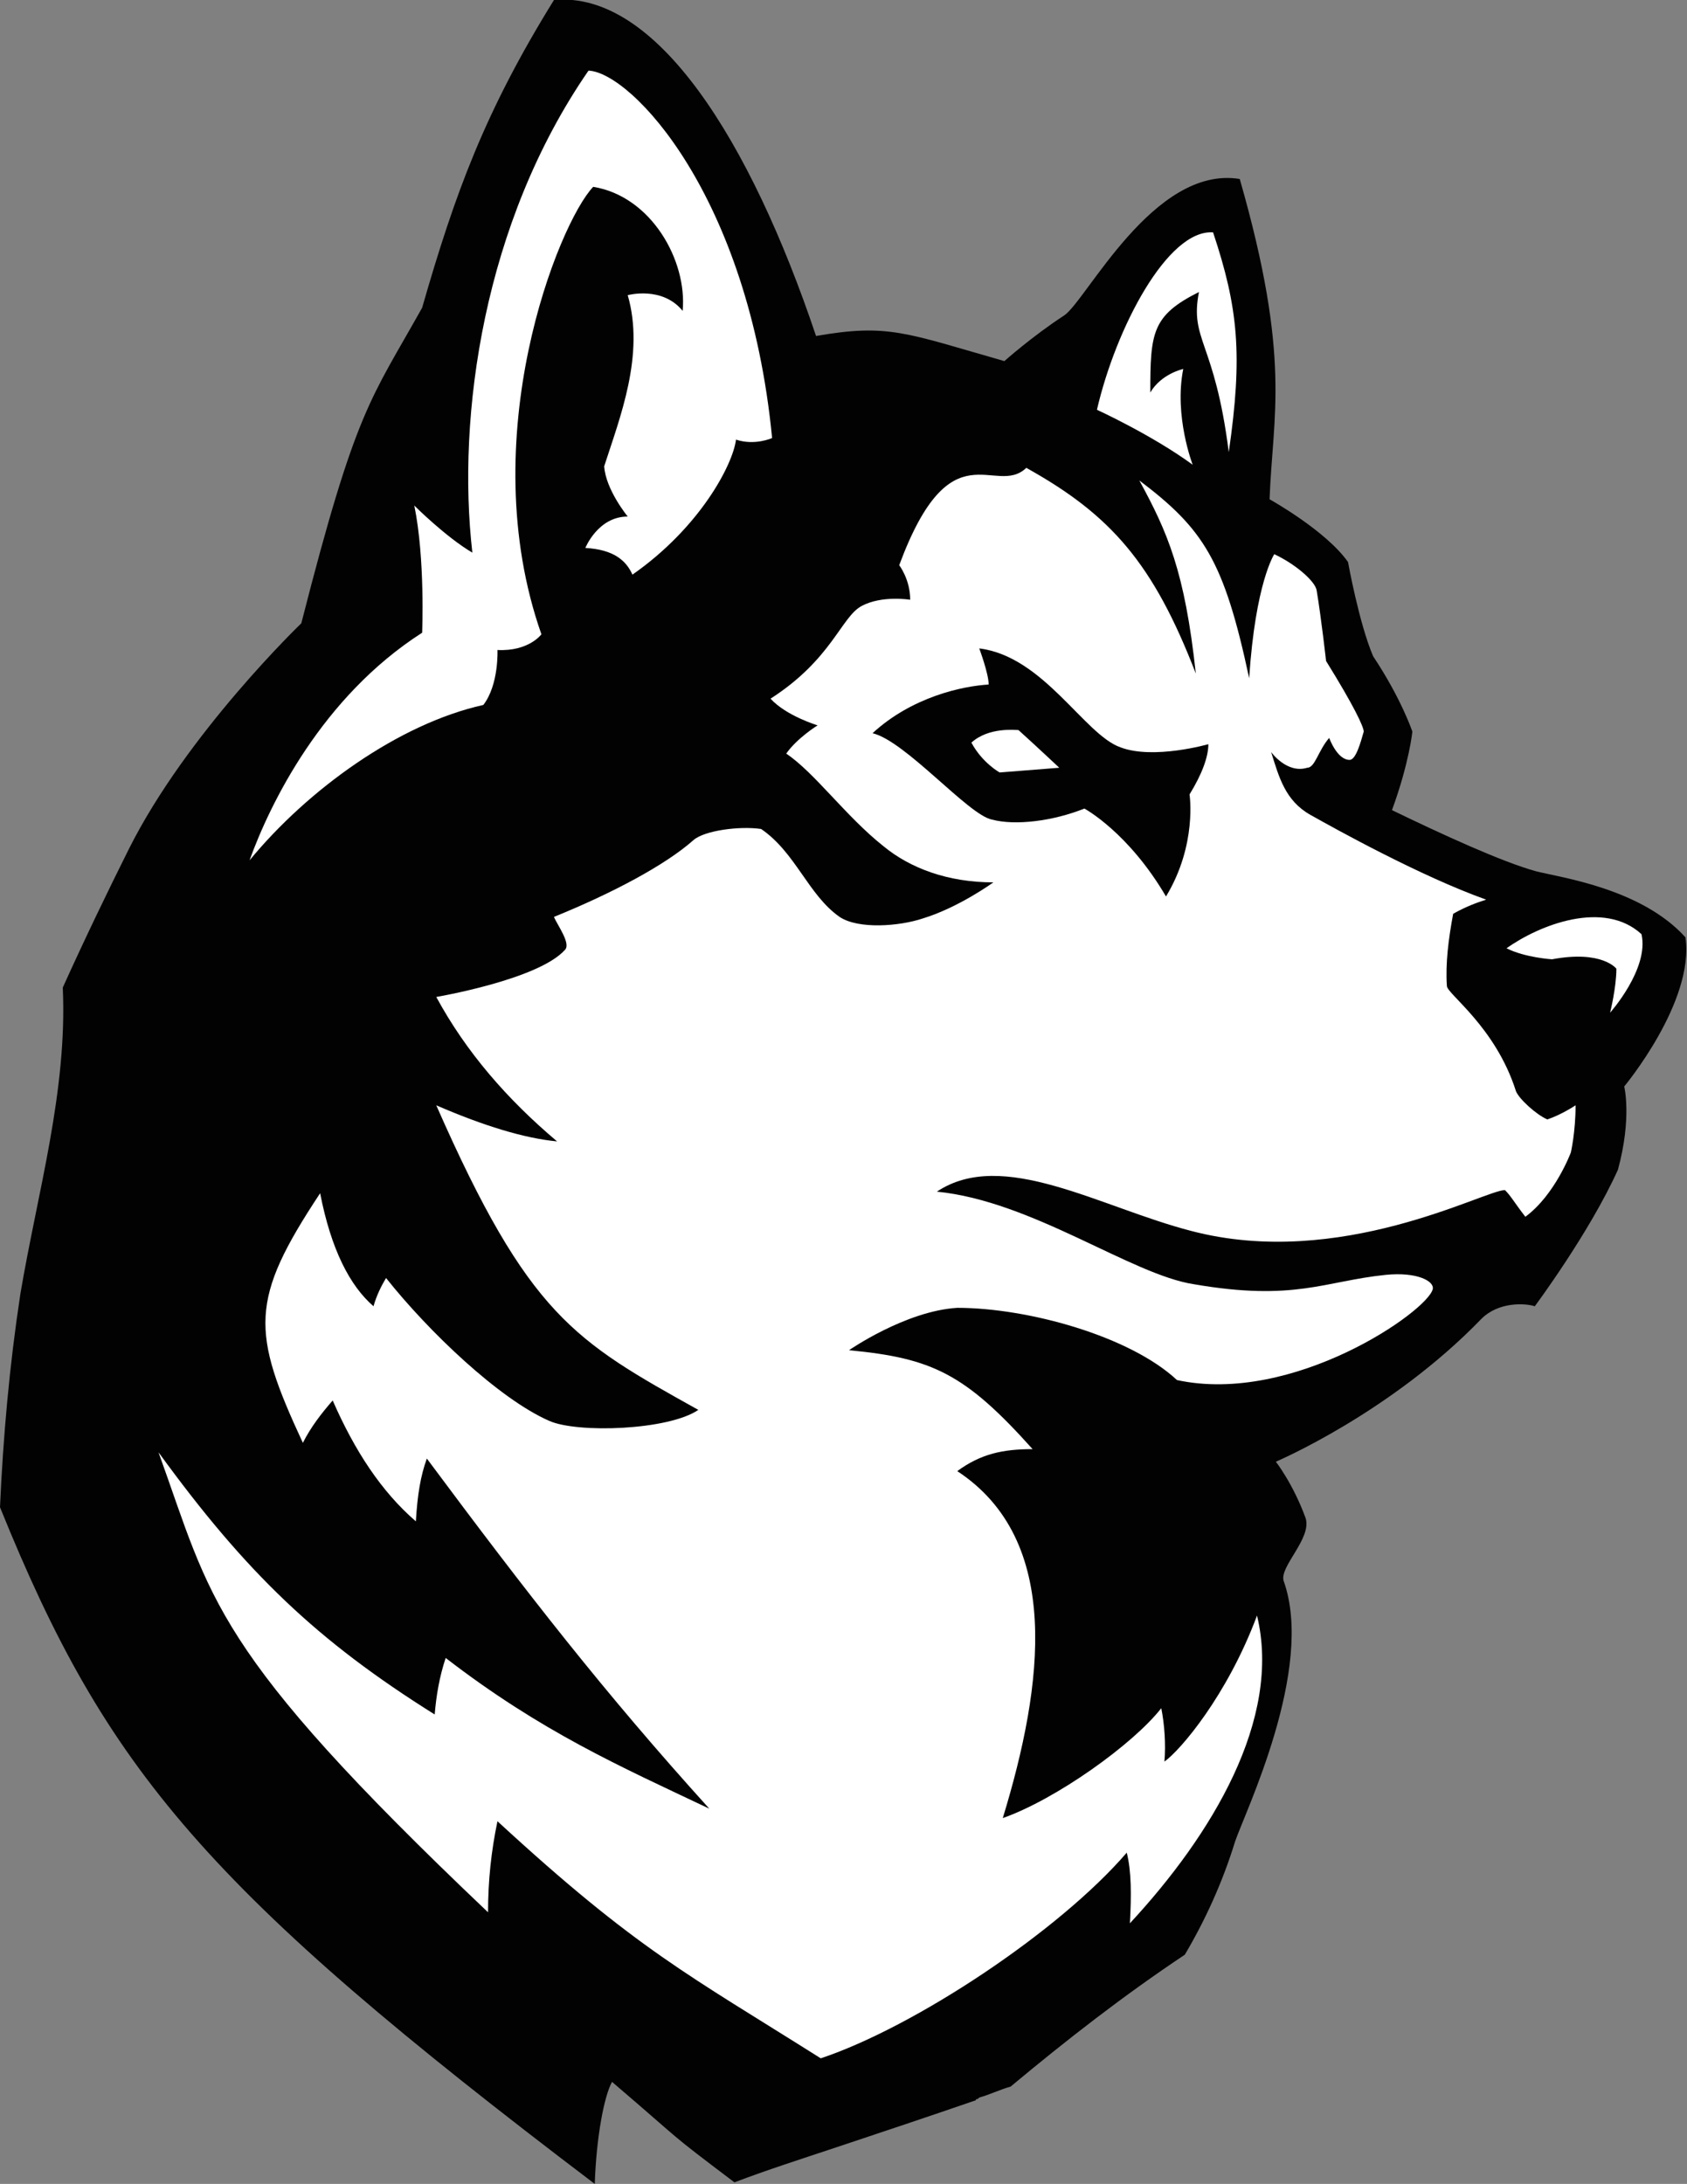
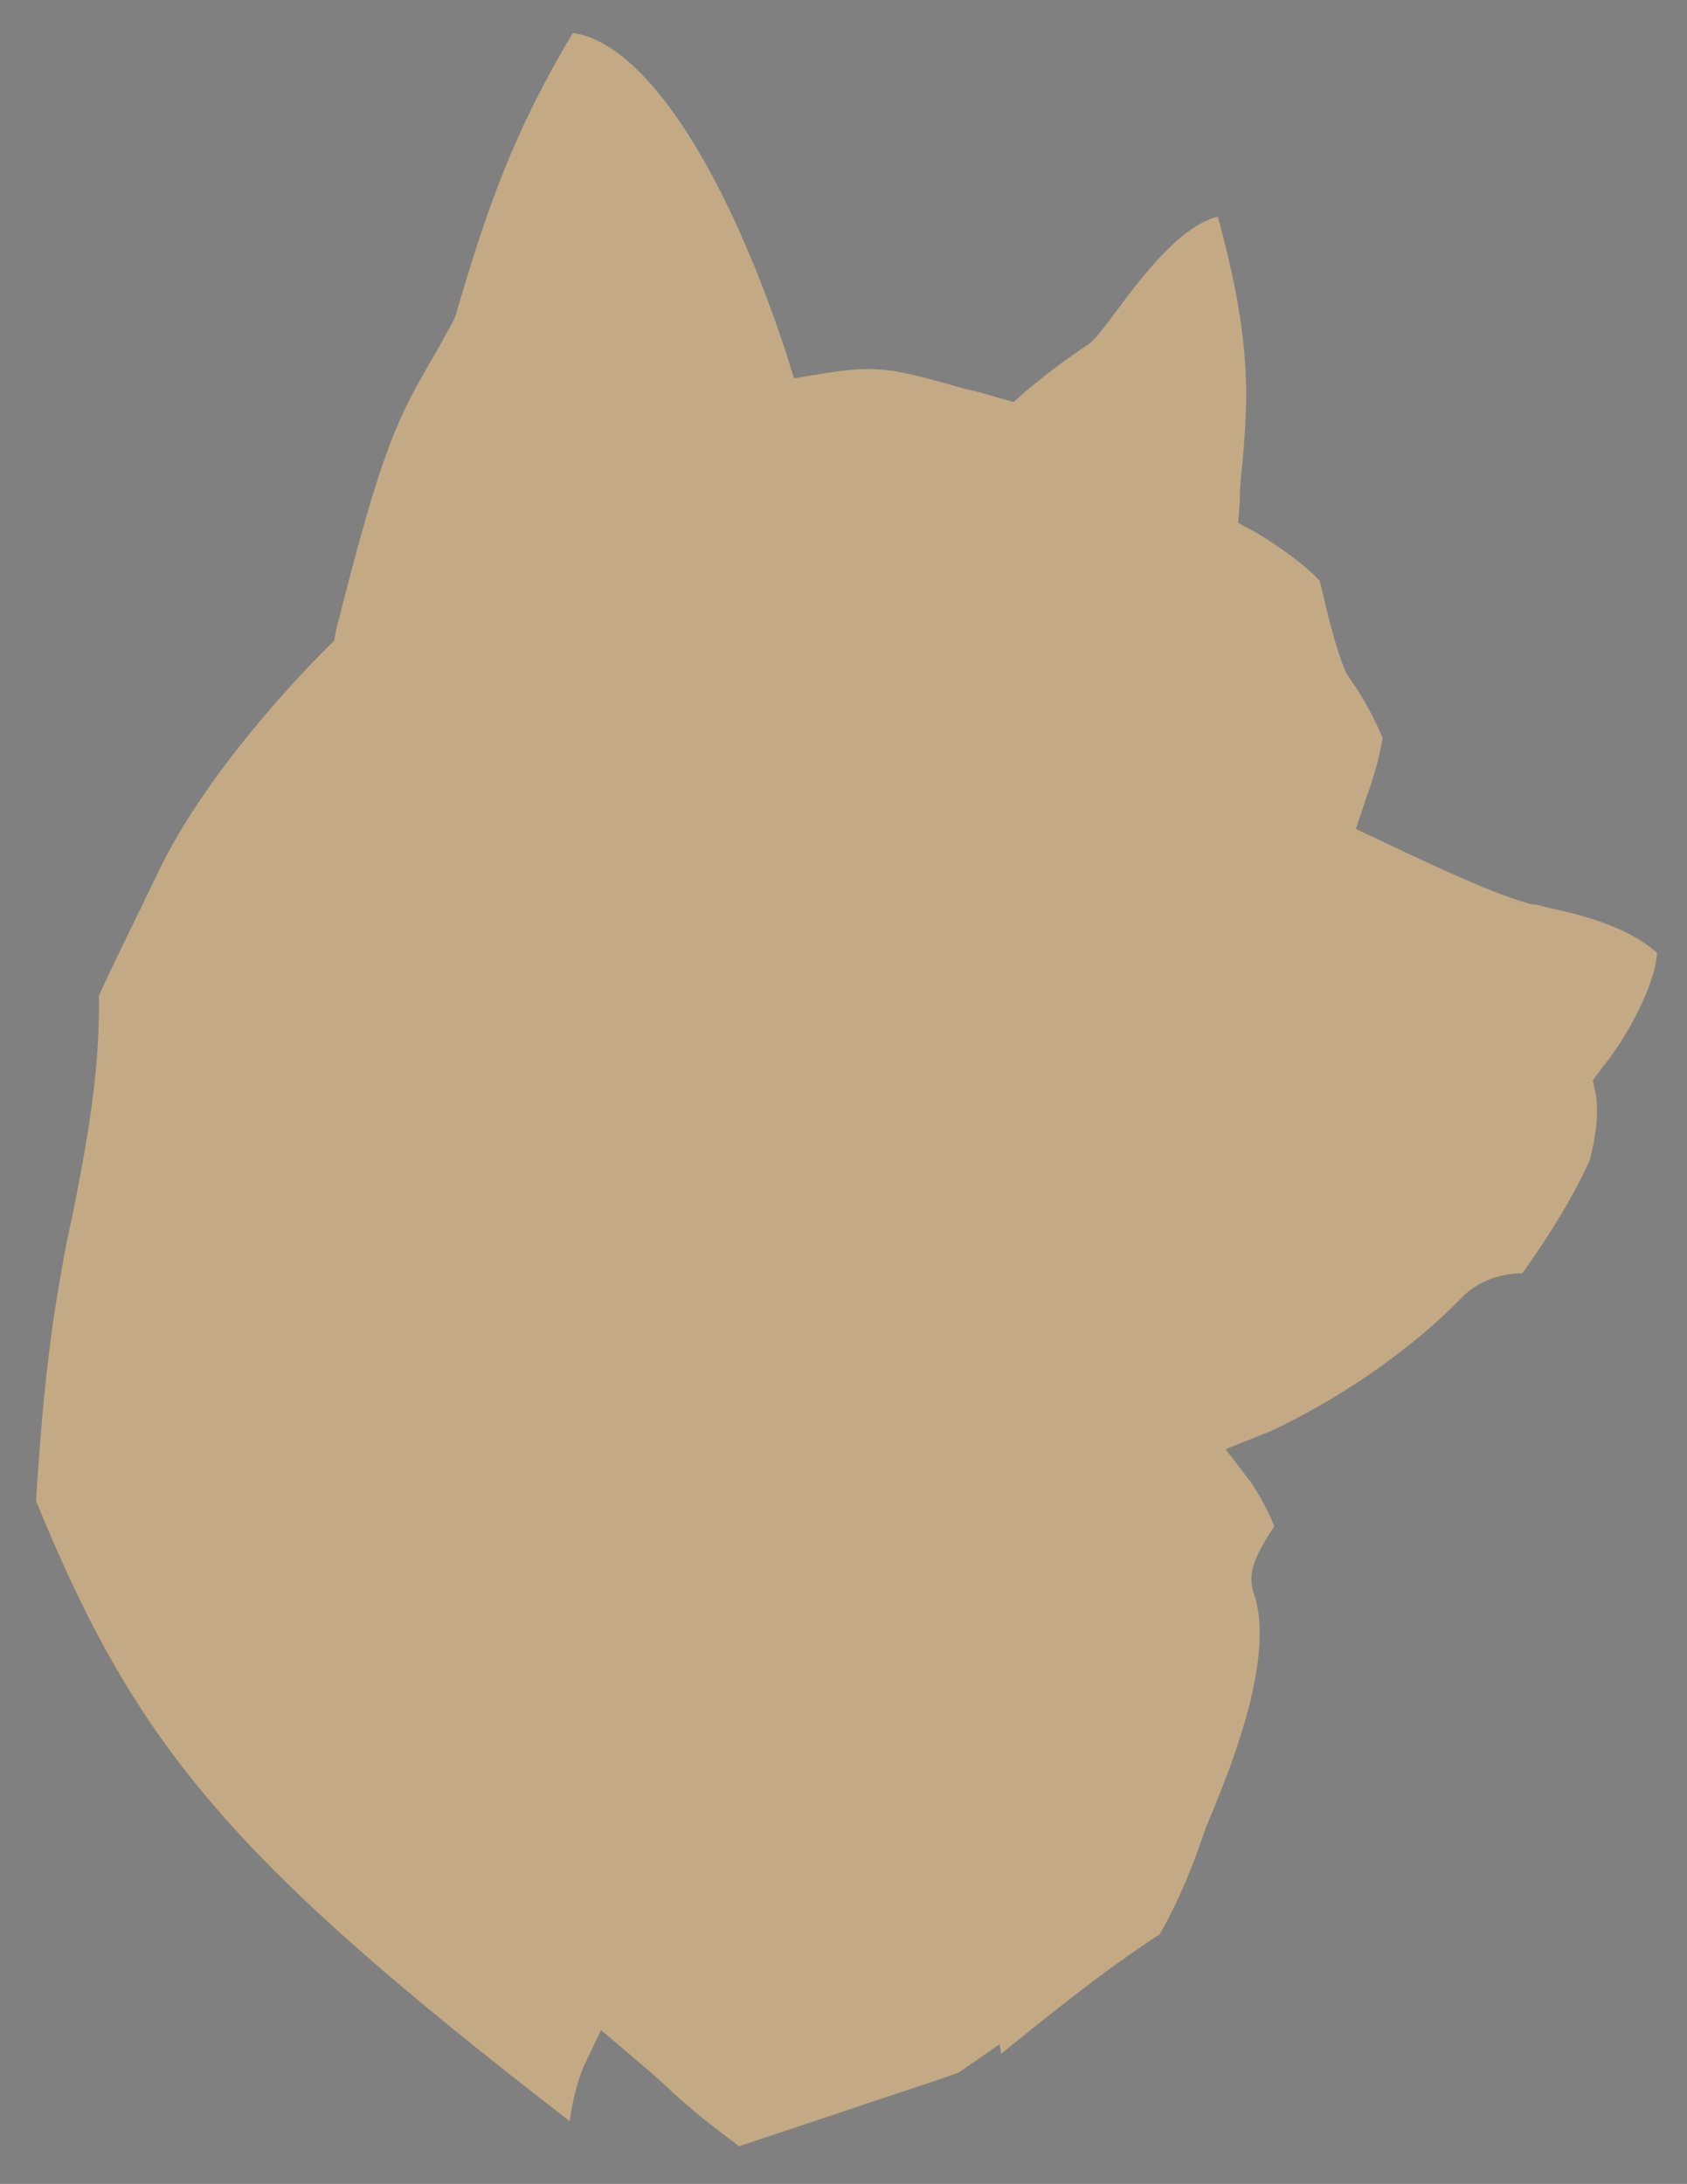
<svg xmlns="http://www.w3.org/2000/svg" version="1.1" id="Layer_1" x="0" y="0" style="enable-background:new 0 0 107.5 139.1" xml:space="preserve" viewBox="0 0 107.5 139.1">
  <rect x="0" y="0" width="107.5" height="139.1" fill="#808080" stroke="none" />
  <style>.st0{fill:#c4aa84}.black{fill:#020202}.white{fill:#fff}</style>
-   <path class="st0" d="M41.6 129.4c1.2 1.1 2.1 1.8 2.7 2.3 1.3 1.1 1.6 1.4 3.1 2.5 1.4-.5 2.9-1 4.4-1.5l2.1-.7 6.3-2.1 5.1-3.5v.3c2.1-1.7 4.5-3.5 7-5.2 1-1.9 1.8-3.7 2.4-5.6.1-.4.3-.9.6-1.6 2.4-6 3.3-10.2 2.5-12.3-.8-2.2.3-4.1.9-5.1-.4-.9-.8-1.4-.8-1.4l-3.2-4.2 4.9-2.1c.1 0 6.7-2.9 11.8-8.2 1.1-1.2 2.6-1.9 4.3-2.1 1.1-1.5 2.5-3.8 3.5-5.9.5-1.9.3-3 .3-3l-.4-1.9 1.2-1.6c1.1-1.4 2.4-3.5 2.8-5.1-1.6-1-3.9-1.5-5.2-1.8-.4-.1-.8-.2-1.1-.3-2.5-.6-6.2-2.4-9.9-4.2l-3.4-1.6 1.3-3.5c.5-1.3.7-2.4.9-3.1-.3-.7-.8-1.7-1.6-2.9l-.1-.1-.3-.5v-.1c-.7-1.7-1.3-4.1-1.7-5.7-.8-.7-2.2-1.7-3.2-2.3l-2.2-1.2.1-2.6c0-1 .1-2 .2-2.9.2-3.3.5-6.2-.9-12-1.2 1.1-2.5 2.8-3.3 3.9-1.1 1.4-1.8 2.4-2.8 3-1.7 1.1-3.2 2.4-3.3 2.5L65 27.7l-2.2-.6-1.9-.5c-2.9-.8-4.2-1.2-5.6-1.2-.7 0-1.5.1-2.7.3l-3.5.6-1.1-3.4C44.4 12.1 40.4 6.2 37.5 4.6c-3.1 5.3-4.6 9.6-6.5 16.2l-.1.5-.2.4c-.4.6-.7 1.2-1 1.8-2.4 4.1-3.3 5.7-6.2 17.3l-.5 1.1-.9.8c0 .1-6.8 6.7-10.1 13.3-1.1 2.2-2.3 4.8-3.7 7.8.1 4.9-.9 9.6-1.8 14.1-.3 1.7-.7 3.5-1 5.2-.6 3.5-1 7.4-1.3 12.1 6 14.6 11.7 21.5 30.7 36.3.1-.3.2-.6.4-.8l2.4-4.7 3.9 3.4z" />
  <path class="st0" d="m38.3 129.3 2 1.7c1.3 1.1 2.1 1.8 2.7 2.4 1.5 1.3 1.7 1.5 4.1 3.3l5.4-1.8 1.8-.6c2.3-.8 4.6-1.5 6.8-2.3l2.6-1.8.1.6c3-2.4 6.4-5.2 10.1-7.6 1.2-2.1 2.1-4.3 2.8-6.4.1-.3.3-.8.6-1.5 1.1-2.7 4-9.8 2.6-13.8-.5-1.4.3-2.6.8-3.5.1-.2.4-.6.5-.8-.7-1.7-1.5-2.8-1.5-2.8l-1.6-2.1 2.5-1c.1 0 7-3 12.5-8.6 1.1-1.2 2.7-1.6 3.9-1.6 1.1-1.5 3.1-4.5 4.3-7.2.7-2.6.4-4.1.4-4.1l-.2-1 .6-.8c1.4-1.7 3.3-5 3.5-7.3-2-1.8-5.2-2.5-7-2.9-.4-.1-.7-.2-1-.2-2.3-.6-5.9-2.3-9.5-4l-1.7-.8.6-1.8c.7-1.9 1-3.3 1.1-4-.3-.7-.9-2.1-2.1-3.8l-.2-.3c-.8-1.8-1.4-4.7-1.7-5.9-1-1.1-2.9-2.4-4.1-3.1l-1.1-.6.1-1.3c0-1 .1-1.9.2-2.8.3-3.8.6-7.4-1.6-15.4-2.4.6-4.8 3.8-6.3 5.8-1 1.3-1.5 2.1-2.2 2.5-1.8 1.2-3.6 2.7-3.6 2.7l-.9.8-1.1-.3c-.7-.2-1.3-.4-1.9-.5-4.6-1.3-5.6-1.6-9.2-1l-1.8.3-.6-1.9c-4-12-9.1-19.5-13.5-20.1C32.8 8.3 31.1 13 29 20.2l-.1.2-.1.2c-.4.7-.7 1.3-1 1.8-2.5 4.3-3.4 5.9-6.4 17.8l-.1.6-.4.4c-.1.1-7.1 6.9-10.6 13.9-1.1 2.3-2.5 5.1-4 8.3.1 4.8-.8 9.6-1.7 14.1-.4 1.7-.7 3.5-1 5.3-.6 3.7-1 7.8-1.3 12.8 6.4 15.7 12.5 22.9 34 39.5.2-1.5.6-2.8.9-3.5l1.1-2.3zM66.7 18.4z" />
-   <path class="black" d="M107.4 59.7c-2.8-3.1-7.9-3.8-9.5-4.2-2.2-.6-6.1-2.4-9.2-3.9 1.1-3 1.3-5 1.3-5s-.7-2.1-2.5-4.8c-.9-2.1-1.6-6-1.6-6-1.4-2-5-4-5-4 .2-5.4 1.4-8.9-1.9-20.4-5.5-.9-9.8 7.8-11.2 8.7-2 1.3-3.8 2.9-3.8 2.9-6.3-1.8-7.4-2.4-12-1.6C47.8 8.9 41.8-.6 35.3 0c-4.4 7.1-6.3 12.3-8.4 19.6-3.3 5.9-4.2 6.4-7.7 20.1 0 0-7.3 7-11 14.4-1.3 2.6-2.8 5.7-4.2 8.8.3 6.6-1.6 13-2.7 19.5C.6 87 .2 91.5 0 96c6.8 16.8 13.1 24.3 37.9 43.1.1-3 .6-5.6 1.1-6.5 4.8 4.1 3.3 3 7.8 6.4 2.1-.8 4.3-1.5 6.4-2.2 3-1 6-2 8.9-3 0 0 .1 0 .1-.1.1 0 .1 0 .2-.1.7-.2 1.3-.5 2-.7 3.6-3 7.2-5.8 11.1-8.4 1.3-2.2 2.4-4.6 3.2-7.2.6-1.8 5.1-11 3.1-16.6-.3-.9 1.8-2.7 1.4-4-.8-2.2-1.9-3.6-1.9-3.6S88.6 90 94.4 84c1.1-1.1 2.8-1 3.4-.8 0 0 3.5-4.7 5.3-8.7.9-3.3.4-5.3.4-5.3s4.5-5.4 3.9-9.5" />
-   <path class="white" d="M80.1 102.9c1.6 6.6-2.9 14-8.1 19.6.1-1.8.1-3.3-.2-4.5-4.3 5-13.5 11.1-19.5 13.1-8.4-5.3-11.7-6.9-20.6-15.1-.4 1.9-.6 3.8-.6 5.8-17.7-16.8-17.6-19.9-21-29.3 5.6 7.7 10.1 12 17.6 16.7.1-1.2.3-2.4.7-3.6 6.1 4.7 11.1 6.9 16.8 9.6-6.7-7.4-11.6-13.7-18-22.3-.4 1.1-.6 2.3-.7 4-2.2-1.9-3.9-4.5-5.3-7.7-.7.8-1.4 1.7-1.9 2.7-3.3-7.1-3.4-9.1 1.1-15.9.7 3.6 1.9 5.9 3.4 7.2.2-.7.5-1.3.8-1.8 2.7 3.4 7.2 7.7 10.4 9.1 1.8.8 7.6.6 9.5-.7-7.9-4.4-10.8-6-16.7-19.4 3 1.3 5.6 2.1 7.7 2.3-3.2-2.7-5.8-5.7-7.7-9.2 0 0 6.5-1.1 8.2-3 .4-.4-.5-1.6-.7-2.1 3.7-1.5 7.1-3.3 8.9-4.9.7-.6 2.9-.9 4.3-.7 2.2 1.5 3 4.2 5 5.6 1.2.8 3.8.6 5.3.1 2.3-.7 4.5-2.3 4.5-2.3-2.9 0-5.3-.9-7-2.3-2.4-1.9-4.4-4.7-6.2-5.9.7-1 2-1.8 2-1.8s-2-.6-3-1.7c3.9-2.5 4.5-5.2 5.8-5.9 1.3-.7 3.1-.4 3.1-.4 0-1.3-.7-2.2-.7-2.2 3.3-8.9 6.1-4.3 8.1-6.2 5.4 3 8.1 6.1 10.8 13.1-.7-6.5-1.8-9-3.6-12.3 4.1 3.1 5.4 5.1 7 12.6.4-6.1 1.6-7.9 1.6-7.9 1.3.6 2.6 1.7 2.7 2.3.3 1.8.6 4.5.6 4.5 1.8 2.9 2.4 4.2 2.4 4.5-.2.7-.5 1.8-.9 1.8-.8 0-1.3-1.4-1.3-1.4-.7.8-.9 1.9-1.4 1.9-1.3.4-2.3-1-2.3-1 .5 1.6.9 3.1 2.5 4 1.6.9 7 3.9 11.2 5.4-.6.2-1.2.4-2.1.9-.3 1.6-.5 3.2-.4 4.6 0 .5 3.1 2.6 4.4 6.7.2.5 1.3 1.5 2 1.8.9-.3 1.8-.9 1.8-.9 0 1.7-.3 3-.3 3s-1 2.7-2.9 4.1c-.7-.9-.9-1.3-1.3-1.7-1.3 0-10.5 5.1-20 2.6-5.8-1.5-12-5.3-16.2-2.5 6.1.6 12.4 5.3 16.4 5.9 6.4 1.1 8.3-.2 12.2-.6 2-.2 3.1.4 3 .9-.3 1.4-8.9 7.4-16.3 5.8-3-2.8-9.5-4.6-14-4.6-3.3.2-6.9 2.7-6.9 2.7 5.3.5 7.4 1.5 11.7 6.3-1.9 0-3.3.3-4.8 1.4 6.7 4.4 5.5 13.6 2.9 22.1 3.4-1.2 8.3-4.7 10.1-7 .2 1 .3 2.3.2 3.4 1-.7 4-4.2 5.9-9.3" />
-   <path class="black" d="M77 47.4c0 .8-.4 1.9-1.2 3.2 0 0 .5 3.2-1.5 6.5-2.4-4.1-5.2-5.6-5.2-5.6-2 .8-4.4 1.1-5.9.7-1.5-.3-5.5-5-7.6-5.5 2.5-2.3 5.7-3 7.4-3.1 0-.7-.6-2.3-.6-2.3 4.1.5 6.7 5.5 9 6.3 2.1.8 5.6-.2 5.6-.2" />
-   <path class="white" d="m67.5 48.9-3.8.3s-1.1-.6-1.8-1.9c1.1-1 2.8-.8 3-.8 1 .9 2.6 2.4 2.6 2.4M49.2 27.9c-1.5-15.5-9-23.3-11.7-23.4-6.7 9.7-8.4 22-7.4 30.7-1.7-1-3.7-3-3.7-3 .7 3.4.5 8.1.5 8.1-6.4 4.1-9.7 10.9-11 14.5 3.7-4.5 9.5-8.7 14.9-9.9 1-1.3.9-3.5.9-3.5 2 .1 2.8-1 2.8-1-4.4-12.5 1.1-26.2 3.3-28.5 3.7.6 6 4.7 5.7 7.9-1.3-1.6-3.5-1-3.5-1 1.1 3.8-.5 7.8-1.5 10.9.1 1.5 1.5 3.2 1.5 3.2-1.9 0-2.7 2-2.7 2 1.8.1 2.6.8 3 1.7 4.3-3 6.4-7 6.6-8.6 1.2.4 2.3-.1 2.3-.1M69.9 26.1c1.2-5.2 4.5-11.5 7.4-11.3 1.6 4.8 1.9 7.8 1 14-.9-7.1-2.5-7.1-1.9-10.2-3 1.5-3.1 2.6-3.1 6.4.7-1.2 2.1-1.5 2.1-1.5-.6 3 .6 6.1.6 6.1-2.6-1.9-6.1-3.5-6.1-3.5M102.6 64.5s2.5-2.8 2-5c-2.4-2.2-6.5-.6-8.6.9 1.2.6 2.9.7 2.9.7 3.2-.6 4.1.6 4.1.6 0 1.2-.4 2.8-.4 2.8" />
</svg>